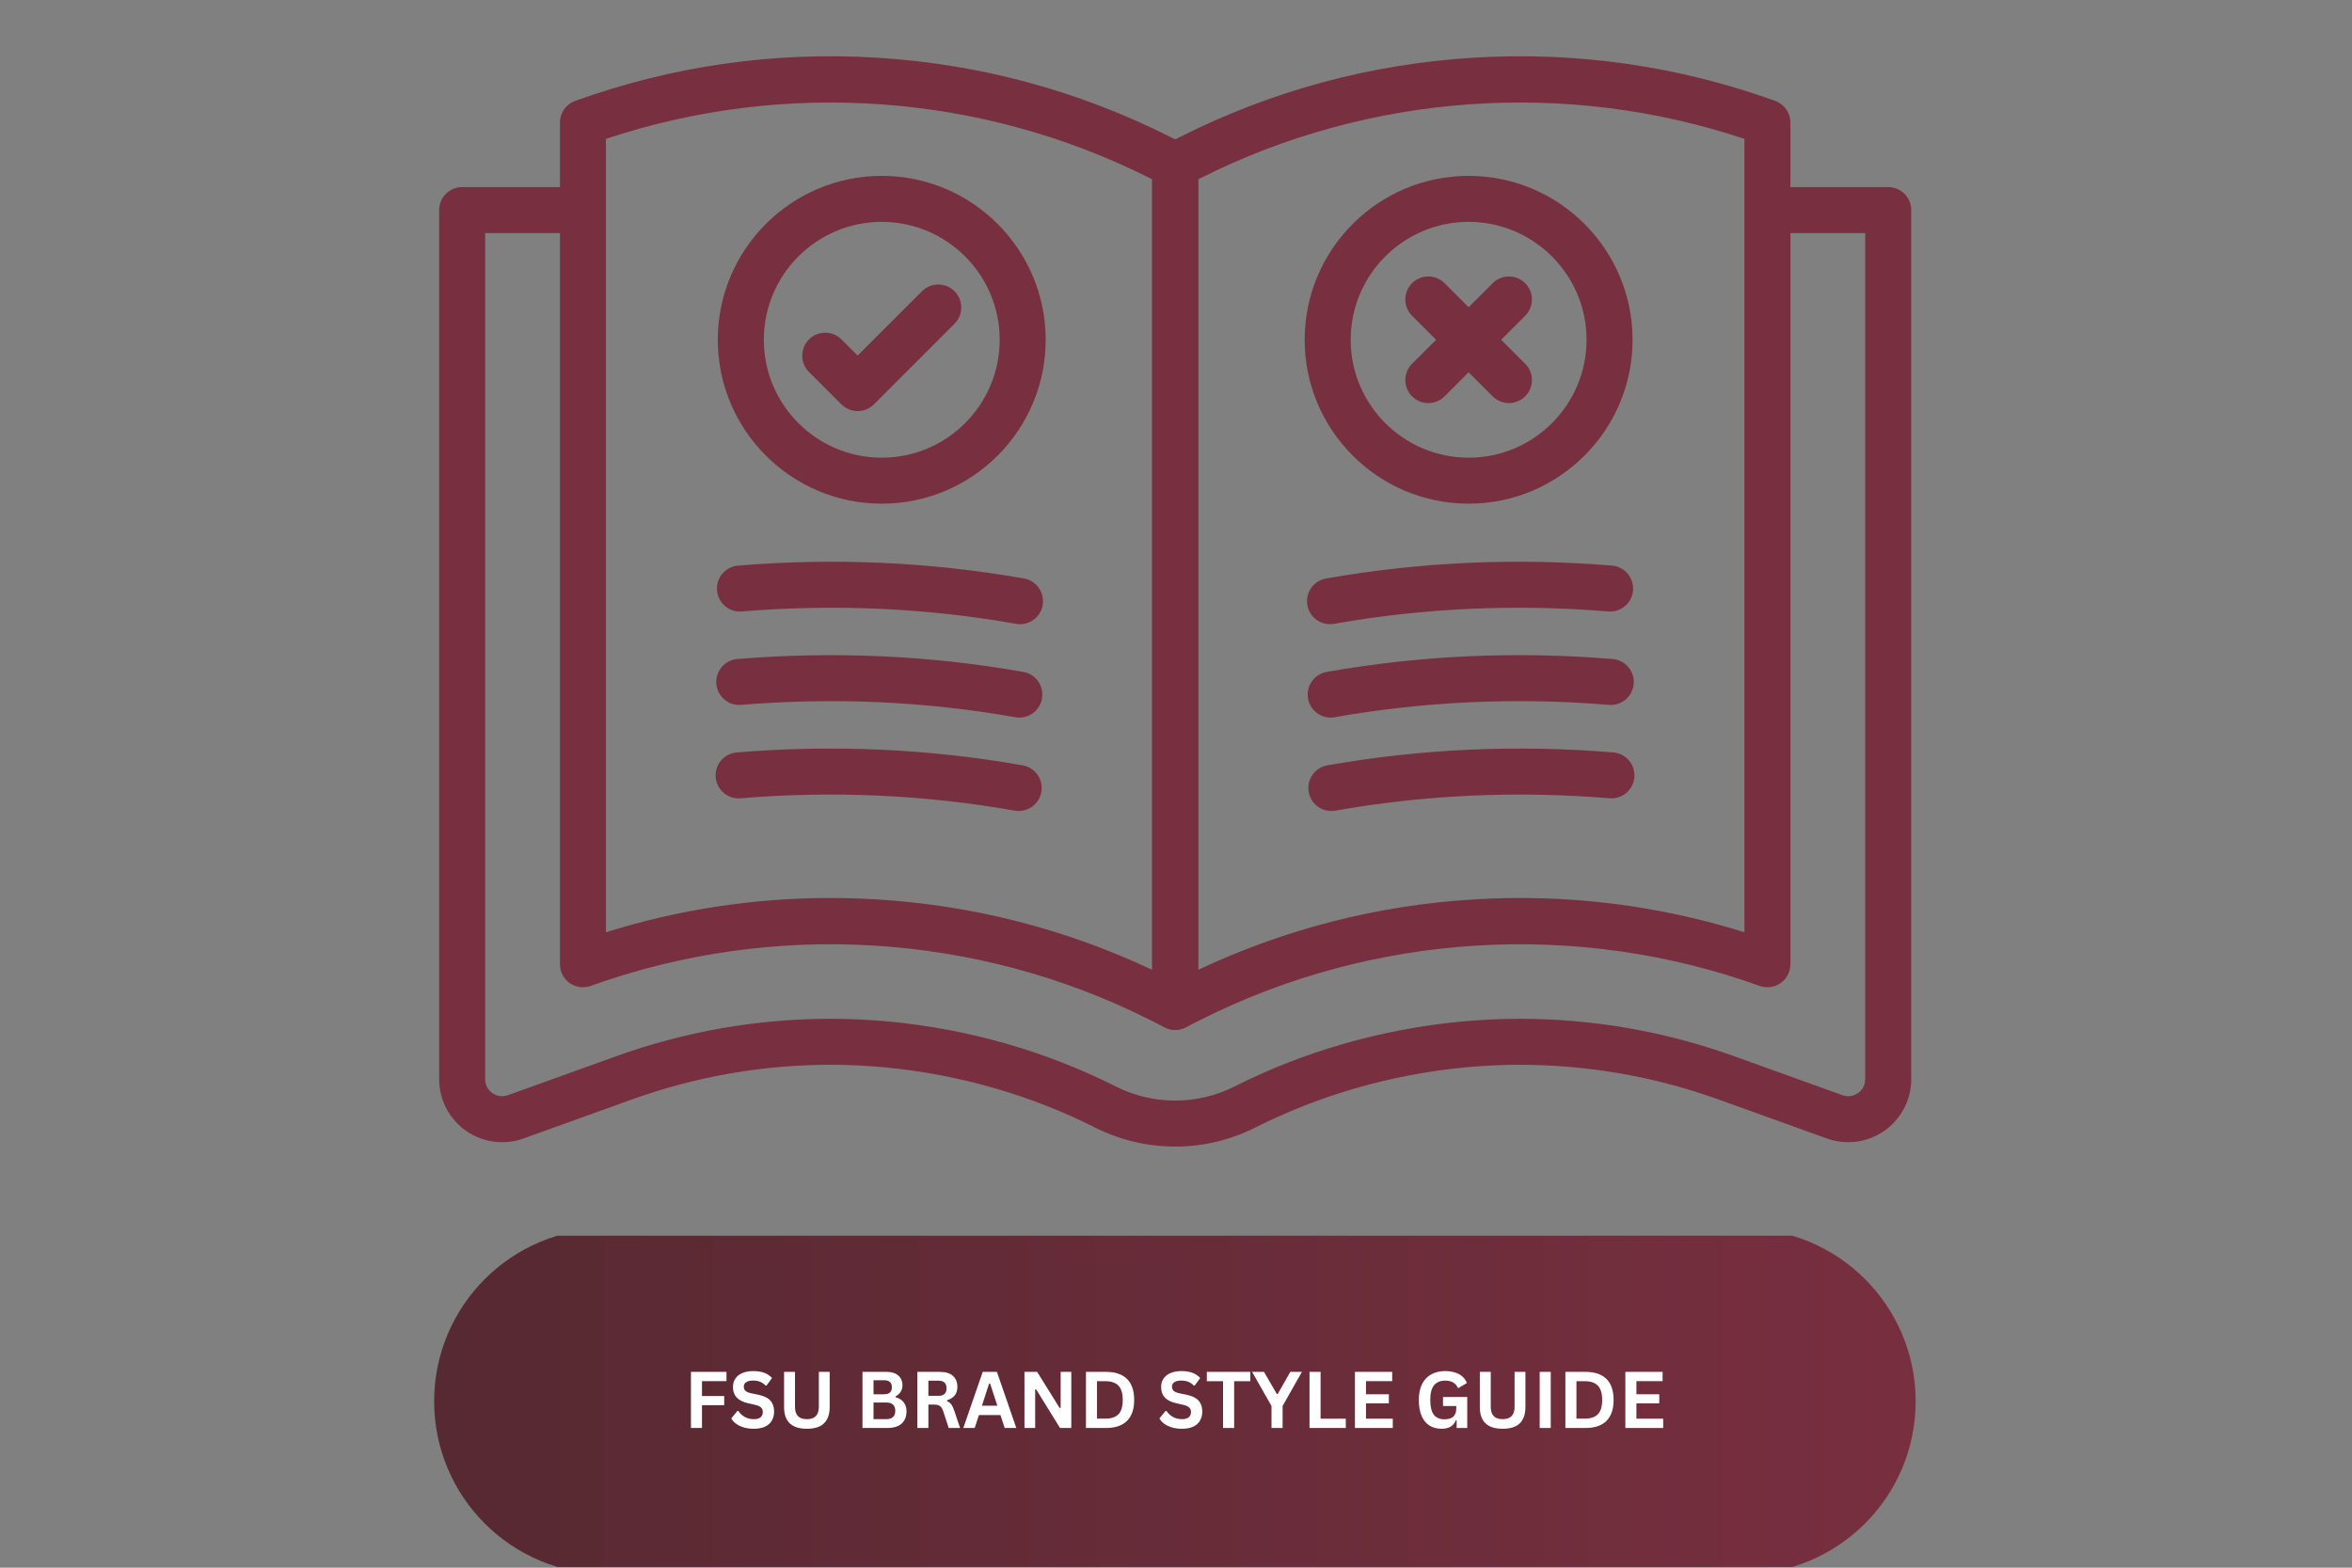
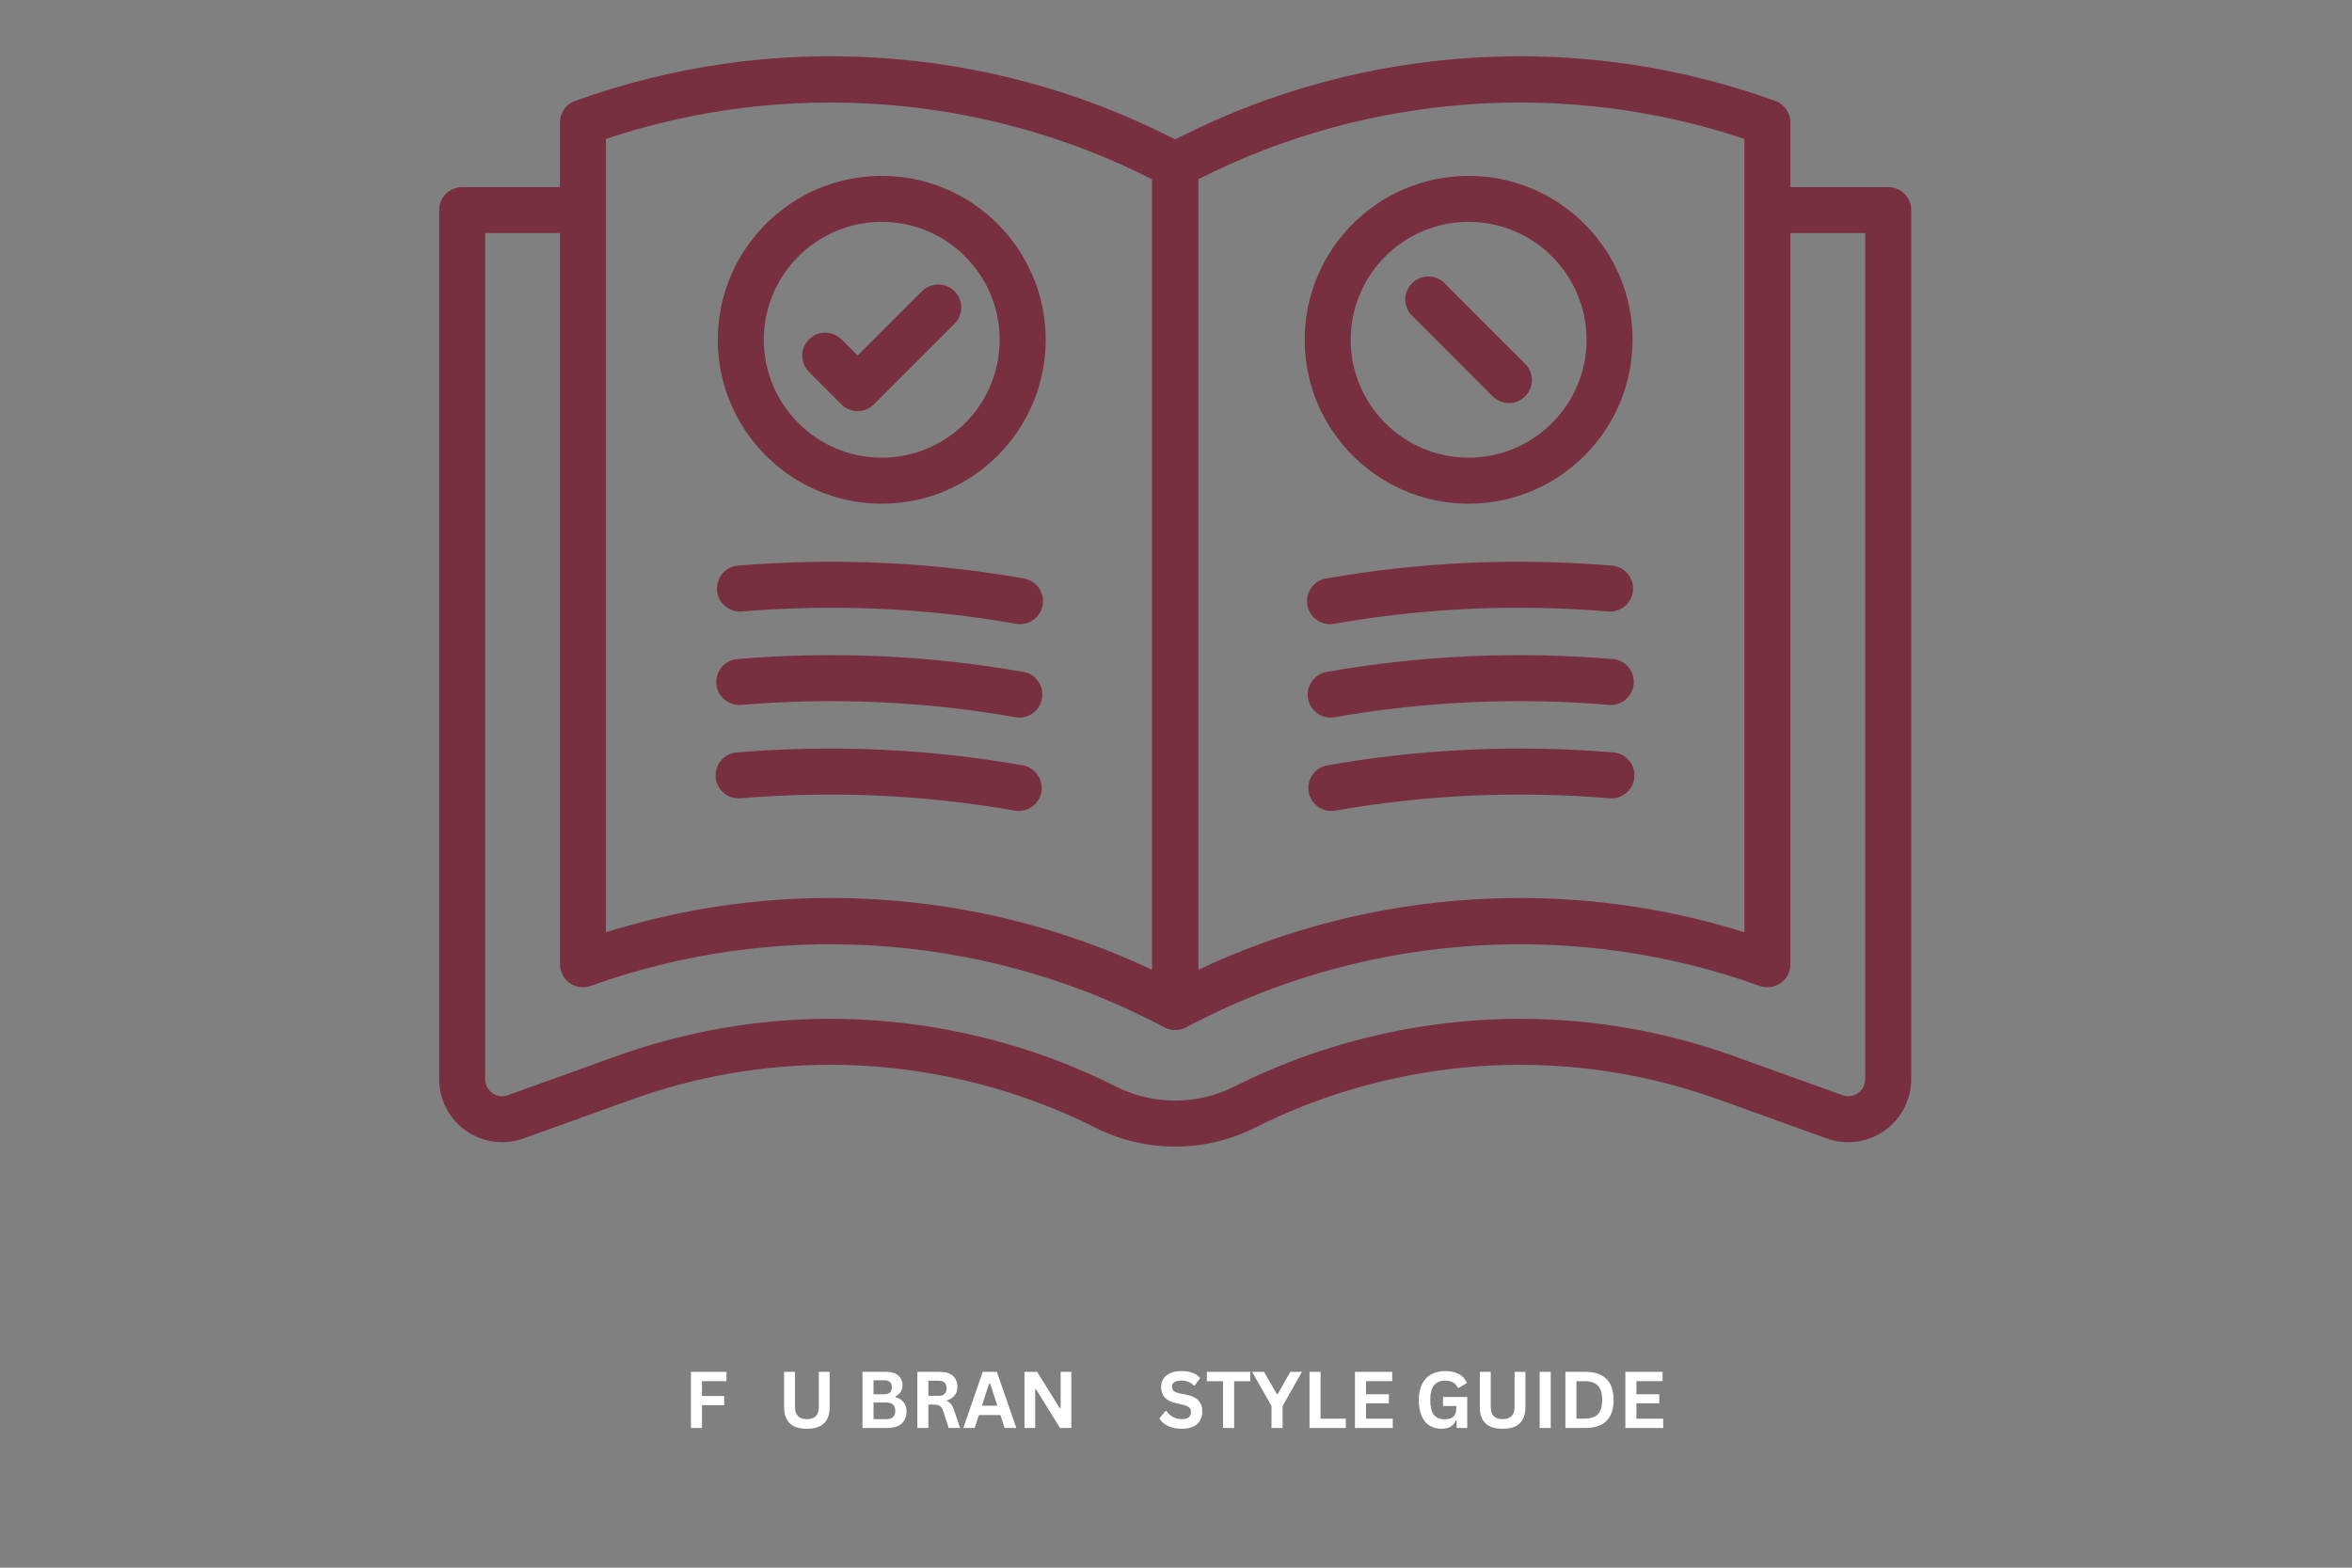
<svg xmlns="http://www.w3.org/2000/svg" width="750" zoomAndPan="magnify" viewBox="0 0 562.5 375" height="500" preserveAspectRatio="xMidYMid meet" version="1.0">
  <rect x="0" y="0" width="562.5" height="375" fill="#808080" stroke="none" />
  <defs>
    <g />
    <clipPath id="28b3a325a5">
      <path d="M 103.32 295.59 L 458.504 295.59 L 458.504 374.832 L 103.32 374.832 Z M 103.32 295.59 " clip-rule="nonzero" />
    </clipPath>
    <clipPath id="c82573e58c">
-       <path d="M 416.789 376.547 L 145.18 376.547 C 122.344 376.547 103.832 358.039 103.832 335.207 C 103.832 312.371 122.344 293.859 145.18 293.859 L 416.797 293.859 C 439.633 293.859 458.145 312.371 458.145 335.207 C 458.137 358.039 439.625 376.547 416.789 376.547 Z M 416.789 376.547 " clip-rule="nonzero" />
-     </clipPath>
+       </clipPath>
    <linearGradient x1="0" gradientTransform="matrix(0.75, 0, 0, 0.75, 103.832, 293.86)" y1="55.147" x2="472.58" gradientUnits="userSpaceOnUse" y2="55.147" id="877939e19e">
      <stop stop-opacity="1" stop-color="rgb(34.099%, 16.1%, 19.6%)" offset="0" />
      <stop stop-opacity="1" stop-color="rgb(34.2%, 16.116%, 19.643%)" offset="0.016" />
      <stop stop-opacity="1" stop-color="rgb(34.404%, 16.153%, 19.728%)" offset="0.031" />
      <stop stop-opacity="1" stop-color="rgb(34.607%, 16.188%, 19.814%)" offset="0.047" />
      <stop stop-opacity="1" stop-color="rgb(34.81%, 16.225%, 19.901%)" offset="0.062" />
      <stop stop-opacity="1" stop-color="rgb(35.013%, 16.261%, 19.986%)" offset="0.078" />
      <stop stop-opacity="1" stop-color="rgb(35.216%, 16.296%, 20.071%)" offset="0.094" />
      <stop stop-opacity="1" stop-color="rgb(35.419%, 16.333%, 20.157%)" offset="0.109" />
      <stop stop-opacity="1" stop-color="rgb(35.622%, 16.368%, 20.244%)" offset="0.125" />
      <stop stop-opacity="1" stop-color="rgb(35.825%, 16.405%, 20.329%)" offset="0.141" />
      <stop stop-opacity="1" stop-color="rgb(36.029%, 16.44%, 20.415%)" offset="0.156" />
      <stop stop-opacity="1" stop-color="rgb(36.232%, 16.476%, 20.502%)" offset="0.172" />
      <stop stop-opacity="1" stop-color="rgb(36.435%, 16.512%, 20.587%)" offset="0.188" />
      <stop stop-opacity="1" stop-color="rgb(36.638%, 16.548%, 20.673%)" offset="0.203" />
      <stop stop-opacity="1" stop-color="rgb(36.841%, 16.585%, 20.76%)" offset="0.219" />
      <stop stop-opacity="1" stop-color="rgb(37.044%, 16.62%, 20.845%)" offset="0.234" />
      <stop stop-opacity="1" stop-color="rgb(37.247%, 16.656%, 20.93%)" offset="0.25" />
      <stop stop-opacity="1" stop-color="rgb(37.45%, 16.692%, 21.017%)" offset="0.266" />
      <stop stop-opacity="1" stop-color="rgb(37.653%, 16.728%, 21.103%)" offset="0.281" />
      <stop stop-opacity="1" stop-color="rgb(37.857%, 16.763%, 21.188%)" offset="0.297" />
      <stop stop-opacity="1" stop-color="rgb(38.06%, 16.8%, 21.275%)" offset="0.312" />
      <stop stop-opacity="1" stop-color="rgb(38.263%, 16.835%, 21.361%)" offset="0.328" />
      <stop stop-opacity="1" stop-color="rgb(38.466%, 16.872%, 21.446%)" offset="0.344" />
      <stop stop-opacity="1" stop-color="rgb(38.669%, 16.908%, 21.533%)" offset="0.359" />
      <stop stop-opacity="1" stop-color="rgb(38.872%, 16.943%, 21.619%)" offset="0.375" />
      <stop stop-opacity="1" stop-color="rgb(39.075%, 16.98%, 21.704%)" offset="0.391" />
      <stop stop-opacity="1" stop-color="rgb(39.278%, 17.015%, 21.791%)" offset="0.406" />
      <stop stop-opacity="1" stop-color="rgb(39.482%, 17.052%, 21.877%)" offset="0.422" />
      <stop stop-opacity="1" stop-color="rgb(39.685%, 17.087%, 21.962%)" offset="0.438" />
      <stop stop-opacity="1" stop-color="rgb(39.888%, 17.123%, 22.049%)" offset="0.453" />
      <stop stop-opacity="1" stop-color="rgb(40.091%, 17.159%, 22.134%)" offset="0.469" />
      <stop stop-opacity="1" stop-color="rgb(40.294%, 17.195%, 22.22%)" offset="0.484" />
      <stop stop-opacity="1" stop-color="rgb(40.497%, 17.23%, 22.307%)" offset="0.5" />
      <stop stop-opacity="1" stop-color="rgb(40.7%, 17.267%, 22.392%)" offset="0.516" />
      <stop stop-opacity="1" stop-color="rgb(40.903%, 17.303%, 22.478%)" offset="0.531" />
      <stop stop-opacity="1" stop-color="rgb(41.107%, 17.339%, 22.563%)" offset="0.547" />
      <stop stop-opacity="1" stop-color="rgb(41.31%, 17.375%, 22.65%)" offset="0.562" />
      <stop stop-opacity="1" stop-color="rgb(41.513%, 17.41%, 22.736%)" offset="0.578" />
      <stop stop-opacity="1" stop-color="rgb(41.716%, 17.447%, 22.821%)" offset="0.594" />
      <stop stop-opacity="1" stop-color="rgb(41.919%, 17.482%, 22.908%)" offset="0.609" />
      <stop stop-opacity="1" stop-color="rgb(42.122%, 17.519%, 22.993%)" offset="0.625" />
      <stop stop-opacity="1" stop-color="rgb(42.325%, 17.554%, 23.079%)" offset="0.641" />
      <stop stop-opacity="1" stop-color="rgb(42.528%, 17.59%, 23.166%)" offset="0.656" />
      <stop stop-opacity="1" stop-color="rgb(42.732%, 17.627%, 23.251%)" offset="0.672" />
      <stop stop-opacity="1" stop-color="rgb(42.935%, 17.662%, 23.337%)" offset="0.688" />
      <stop stop-opacity="1" stop-color="rgb(43.138%, 17.699%, 23.424%)" offset="0.703" />
      <stop stop-opacity="1" stop-color="rgb(43.341%, 17.734%, 23.509%)" offset="0.719" />
      <stop stop-opacity="1" stop-color="rgb(43.544%, 17.77%, 23.595%)" offset="0.734" />
      <stop stop-opacity="1" stop-color="rgb(43.747%, 17.805%, 23.682%)" offset="0.75" />
      <stop stop-opacity="1" stop-color="rgb(43.95%, 17.842%, 23.767%)" offset="0.766" />
      <stop stop-opacity="1" stop-color="rgb(44.153%, 17.877%, 23.853%)" offset="0.781" />
      <stop stop-opacity="1" stop-color="rgb(44.357%, 17.914%, 23.94%)" offset="0.797" />
      <stop stop-opacity="1" stop-color="rgb(44.56%, 17.95%, 24.025%)" offset="0.812" />
      <stop stop-opacity="1" stop-color="rgb(44.763%, 17.986%, 24.11%)" offset="0.828" />
      <stop stop-opacity="1" stop-color="rgb(44.966%, 18.022%, 24.197%)" offset="0.844" />
      <stop stop-opacity="1" stop-color="rgb(45.169%, 18.057%, 24.283%)" offset="0.859" />
      <stop stop-opacity="1" stop-color="rgb(45.372%, 18.094%, 24.368%)" offset="0.875" />
      <stop stop-opacity="1" stop-color="rgb(45.575%, 18.129%, 24.455%)" offset="0.891" />
      <stop stop-opacity="1" stop-color="rgb(45.778%, 18.166%, 24.541%)" offset="0.906" />
      <stop stop-opacity="1" stop-color="rgb(45.982%, 18.201%, 24.626%)" offset="0.922" />
      <stop stop-opacity="1" stop-color="rgb(46.185%, 18.237%, 24.713%)" offset="0.938" />
      <stop stop-opacity="1" stop-color="rgb(46.388%, 18.274%, 24.799%)" offset="0.953" />
      <stop stop-opacity="1" stop-color="rgb(46.591%, 18.309%, 24.884%)" offset="0.969" />
      <stop stop-opacity="1" stop-color="rgb(46.794%, 18.346%, 24.969%)" offset="0.984" />
      <stop stop-opacity="1" stop-color="rgb(46.997%, 18.381%, 25.056%)" offset="1" />
    </linearGradient>
    <clipPath id="d11f0f397f">
      <path d="M 105 44 L 457.523 44 L 457.523 274.586 L 105 274.586 Z M 105 44 " clip-rule="nonzero" />
    </clipPath>
  </defs>
  <g clip-path="url(#28b3a325a5)">
    <g clip-path="url(#c82573e58c)">
      <path fill="url(#877939e19e)" d="M 103.832 295.59 L 103.832 374.832 L 458.145 374.832 L 458.145 295.59 Z M 103.832 295.59 " fill-rule="nonzero" />
    </g>
  </g>
  <path fill="#782f40" d="M 281.055 246.352 C 280.207 246.352 279.359 246.156 278.578 245.766 L 274.977 243.949 C 233.602 223.098 184.875 220.137 141.281 235.832 C 139.598 236.438 137.723 236.184 136.254 235.156 C 134.789 234.125 133.918 232.445 133.918 230.652 L 133.918 29.309 C 133.918 26.988 135.375 24.918 137.555 24.133 C 160.762 15.781 185.012 12.301 209.633 13.797 C 234.25 15.289 257.902 21.676 279.926 32.777 L 283.531 34.594 C 285.387 35.531 286.555 37.43 286.555 39.508 L 286.559 240.852 C 286.559 242.762 285.566 244.535 283.941 245.535 C 283.059 246.078 282.059 246.352 281.055 246.352 Z M 198.543 214.805 C 202.23 214.805 205.922 214.918 209.629 215.141 C 232.629 216.539 254.781 222.203 275.555 231.992 L 275.555 42.895 L 274.973 42.602 C 234.746 22.328 187.57 18.969 144.918 33.223 L 144.918 223.004 C 162.348 217.551 180.316 214.805 198.543 214.805 Z M 198.543 214.805 " fill-opacity="1" fill-rule="nonzero" />
  <path fill="#782f40" d="M 243.953 149.305 C 243.637 149.305 243.312 149.277 242.988 149.219 C 221.531 145.426 199.469 144.434 177.418 146.266 C 174.391 146.52 171.73 144.266 171.48 141.238 C 171.227 138.211 173.477 135.555 176.504 135.301 C 199.5 133.391 222.512 134.43 244.902 138.383 C 247.895 138.914 249.891 141.766 249.363 144.758 C 248.895 147.426 246.574 149.305 243.953 149.305 Z M 243.953 149.305 " fill-opacity="1" fill-rule="nonzero" />
  <path fill="#782f40" d="M 243.793 171.648 C 243.477 171.648 243.152 171.621 242.828 171.562 C 221.371 167.77 199.309 166.777 177.258 168.609 C 174.23 168.859 171.57 166.609 171.32 163.582 C 171.066 160.555 173.316 157.898 176.348 157.645 C 199.34 155.734 222.352 156.773 244.746 160.73 C 247.738 161.258 249.734 164.113 249.203 167.105 C 248.734 169.77 246.41 171.648 243.793 171.648 Z M 243.793 171.648 " fill-opacity="1" fill-rule="nonzero" />
  <path fill="#782f40" d="M 243.633 193.992 C 243.316 193.992 242.992 193.965 242.672 193.906 C 221.211 190.113 199.148 189.121 177.098 190.953 C 174.074 191.203 171.41 188.957 171.16 185.93 C 170.906 182.902 173.16 180.242 176.188 179.992 C 199.18 178.078 222.191 179.117 244.586 183.074 C 247.578 183.602 249.574 186.457 249.043 189.449 C 248.57 192.117 246.254 193.992 243.633 193.992 Z M 243.633 193.992 " fill-opacity="1" fill-rule="nonzero" />
  <path fill="#782f40" d="M 318.078 149.305 C 315.457 149.305 313.137 147.426 312.668 144.758 C 312.137 141.77 314.133 138.914 317.125 138.387 C 339.52 134.43 362.531 133.391 385.523 135.301 C 388.551 135.555 390.801 138.211 390.551 141.242 C 390.301 144.27 387.645 146.52 384.613 146.266 C 362.562 144.434 340.5 145.43 319.043 149.219 C 318.715 149.277 318.395 149.305 318.078 149.305 Z M 318.078 149.305 " fill-opacity="1" fill-rule="nonzero" />
  <path fill="#782f40" d="M 318.238 171.648 C 315.617 171.648 313.297 169.77 312.828 167.102 C 312.297 164.109 314.293 161.258 317.285 160.727 C 339.68 156.77 362.691 155.734 385.684 157.645 C 388.715 157.898 390.965 160.555 390.711 163.582 C 390.461 166.609 387.805 168.859 384.773 168.609 C 362.723 166.777 340.66 167.77 319.203 171.562 C 318.879 171.621 318.555 171.648 318.238 171.648 Z M 318.238 171.648 " fill-opacity="1" fill-rule="nonzero" />
  <path fill="#782f40" d="M 318.398 193.992 C 315.777 193.992 313.457 192.117 312.988 189.449 C 312.457 186.457 314.453 183.602 317.445 183.074 C 339.84 179.117 362.852 178.078 385.844 179.988 C 388.871 180.242 391.121 182.898 390.871 185.926 C 390.617 188.953 387.965 191.203 384.934 190.953 C 362.883 189.121 340.82 190.113 319.359 193.906 C 319.035 193.965 318.715 193.992 318.398 193.992 Z M 318.398 193.992 " fill-opacity="1" fill-rule="nonzero" />
  <g clip-path="url(#d11f0f397f)">
    <path fill="#782f40" d="M 281.055 274.266 C 274.5 274.266 267.945 272.762 261.973 269.75 C 258.145 267.82 254.168 266.043 250.152 264.469 C 233.871 258.082 216.074 254.703 198.688 254.703 C 182.41 254.703 166.387 257.5 151.066 263.016 L 125.199 272.328 C 120.59 273.988 115.441 273.297 111.43 270.477 C 107.418 267.656 105.027 263.051 105.027 258.148 L 105.027 50.254 C 105.027 47.215 107.488 44.754 110.527 44.754 L 138.168 44.754 C 141.207 44.754 143.668 47.215 143.668 50.254 C 143.668 53.293 141.207 55.754 138.168 55.754 L 116.027 55.754 L 116.027 258.148 C 116.027 259.488 116.656 260.703 117.758 261.477 C 118.855 262.25 120.211 262.43 121.477 261.977 L 147.344 252.664 C 163.859 246.719 181.137 243.703 198.688 243.703 C 217.434 243.703 236.621 247.34 254.172 254.227 C 258.504 255.926 262.797 257.84 266.922 259.922 C 275.773 264.383 286.336 264.383 295.188 259.922 C 299.316 257.84 303.605 255.922 307.941 254.223 C 325.492 247.34 344.676 243.703 363.426 243.703 C 380.977 243.703 398.25 246.719 414.77 252.664 L 440.637 261.977 C 441.898 262.43 443.258 262.25 444.355 261.477 C 445.453 260.703 446.082 259.492 446.082 258.148 L 446.082 55.754 L 424.305 55.754 C 421.266 55.754 418.805 53.293 418.805 50.254 C 418.805 47.215 421.266 44.754 424.305 44.754 L 451.586 44.754 C 454.621 44.754 457.086 47.215 457.086 50.254 L 457.086 258.148 C 457.086 263.051 454.691 267.656 450.68 270.477 C 446.672 273.297 441.523 273.988 436.91 272.328 L 411.043 263.016 C 395.723 257.5 379.703 254.703 363.426 254.703 C 346.039 254.703 328.242 258.082 311.957 264.469 C 307.941 266.043 303.965 267.82 300.141 269.746 C 294.164 272.762 287.609 274.266 281.055 274.266 Z M 281.055 274.266 " fill-opacity="1" fill-rule="nonzero" />
  </g>
  <path fill="#782f40" d="M 281.055 246.352 C 280.051 246.352 279.051 246.078 278.172 245.535 C 276.543 244.535 275.555 242.762 275.555 240.852 L 275.555 39.508 C 275.555 37.43 276.723 35.527 278.578 34.594 L 282.184 32.777 C 304.207 21.676 327.859 15.289 352.477 13.797 C 377.098 12.301 401.348 15.781 424.555 24.133 C 426.734 24.918 428.191 26.988 428.191 29.309 L 428.191 230.656 C 428.191 232.445 427.32 234.125 425.855 235.156 C 424.387 236.188 422.512 236.438 420.828 235.832 C 377.238 220.141 328.508 223.098 287.137 243.949 L 283.531 245.766 C 282.75 246.156 281.902 246.352 281.055 246.352 Z M 286.555 42.895 L 286.555 231.992 C 307.328 222.203 329.48 216.539 352.48 215.141 C 374.508 213.805 396.238 216.445 417.191 223.004 L 417.191 33.223 C 374.539 18.969 327.363 22.332 287.137 42.602 Z M 286.555 42.895 " fill-opacity="1" fill-rule="nonzero" />
  <path fill="#782f40" d="M 351.23 120.484 C 329.613 120.484 312.023 102.898 312.023 81.277 C 312.023 59.656 329.613 42.07 351.23 42.07 C 372.852 42.07 390.441 59.656 390.441 81.277 C 390.441 102.898 372.852 120.484 351.23 120.484 Z M 351.23 53.07 C 335.68 53.07 323.027 65.723 323.027 81.277 C 323.027 96.828 335.68 109.484 351.23 109.484 C 366.785 109.484 379.438 96.828 379.438 81.277 C 379.438 65.723 366.785 53.07 351.23 53.07 Z M 351.23 53.07 " fill-opacity="1" fill-rule="nonzero" />
-   <path fill="#782f40" d="M 341.594 96.418 C 340.184 96.418 338.777 95.879 337.703 94.805 C 335.555 92.656 335.555 89.176 337.703 87.027 L 356.98 67.746 C 359.133 65.598 362.613 65.598 364.762 67.746 C 366.91 69.895 366.91 73.379 364.762 75.527 L 345.484 94.805 C 344.41 95.879 343 96.418 341.594 96.418 Z M 341.594 96.418 " fill-opacity="1" fill-rule="nonzero" />
  <path fill="#782f40" d="M 360.871 96.418 C 359.465 96.418 358.059 95.879 356.98 94.805 L 337.703 75.527 C 335.555 73.379 335.555 69.895 337.703 67.746 C 339.852 65.598 343.336 65.598 345.484 67.746 L 364.762 87.027 C 366.91 89.176 366.91 92.656 364.762 94.805 C 363.688 95.879 362.281 96.418 360.871 96.418 Z M 360.871 96.418 " fill-opacity="1" fill-rule="nonzero" />
  <path fill="#782f40" d="M 210.879 120.484 C 189.258 120.484 171.668 102.898 171.668 81.277 C 171.668 59.656 189.258 42.07 210.879 42.07 C 232.5 42.07 250.086 59.656 250.086 81.277 C 250.086 102.898 232.5 120.484 210.879 120.484 Z M 210.879 53.07 C 195.324 53.07 182.672 65.723 182.672 81.277 C 182.672 96.828 195.324 109.484 210.879 109.484 C 226.434 109.484 239.086 96.828 239.086 81.277 C 239.086 65.723 226.434 53.07 210.879 53.07 Z M 210.879 53.07 " fill-opacity="1" fill-rule="nonzero" />
  <path fill="#782f40" d="M 205.113 98.336 C 203.707 98.336 202.297 97.801 201.223 96.723 L 193.473 88.973 C 191.324 86.824 191.324 83.344 193.473 81.195 C 195.621 79.047 199.105 79.047 201.254 81.195 L 205.113 85.055 L 220.504 69.664 C 222.652 67.52 226.133 67.52 228.281 69.664 C 230.43 71.816 230.43 75.297 228.281 77.445 L 209.004 96.723 C 207.93 97.801 206.523 98.336 205.113 98.336 Z M 205.113 98.336 " fill-opacity="1" fill-rule="nonzero" />
  <g fill="#ffffff" fill-opacity="1">
    <g transform="translate(163.493, 341.58)">
      <g>
        <path d="M 10.25 -13.422 L 10.25 -11.203 L 4.391 -11.203 L 4.391 -7.641 L 9.703 -7.641 L 9.703 -5.453 L 4.391 -5.453 L 4.391 0 L 1.75 0 L 1.75 -13.422 Z M 10.25 -13.422 " />
      </g>
    </g>
  </g>
  <g fill="#ffffff" fill-opacity="1">
    <g transform="translate(174.339, 341.58)">
      <g>
-         <path d="M 5.953 0.188 C 5.016 0.188 4.18 0.07 3.453 -0.156 C 2.734 -0.383 2.129 -0.68 1.641 -1.047 C 1.16 -1.422 0.797 -1.832 0.547 -2.281 L 2 -4.062 L 2.234 -4.062 C 2.641 -3.469 3.148 -2.992 3.766 -2.641 C 4.391 -2.285 5.117 -2.109 5.953 -2.109 C 6.66 -2.109 7.191 -2.254 7.547 -2.547 C 7.91 -2.848 8.094 -3.266 8.094 -3.797 C 8.094 -4.109 8.035 -4.367 7.922 -4.578 C 7.805 -4.797 7.613 -4.984 7.344 -5.141 C 7.07 -5.297 6.707 -5.426 6.25 -5.531 L 4.531 -5.922 C 3.32 -6.203 2.422 -6.66 1.828 -7.297 C 1.242 -7.941 0.953 -8.773 0.953 -9.797 C 0.953 -10.555 1.141 -11.223 1.516 -11.797 C 1.891 -12.367 2.441 -12.812 3.172 -13.125 C 3.898 -13.445 4.766 -13.609 5.766 -13.609 C 6.805 -13.609 7.691 -13.473 8.422 -13.203 C 9.16 -12.93 9.785 -12.516 10.297 -11.953 L 8.984 -10.156 L 8.75 -10.156 C 8.375 -10.551 7.941 -10.848 7.453 -11.047 C 6.961 -11.242 6.398 -11.344 5.766 -11.344 C 5.047 -11.344 4.492 -11.211 4.109 -10.953 C 3.734 -10.703 3.547 -10.348 3.547 -9.891 C 3.547 -9.473 3.676 -9.141 3.938 -8.891 C 4.207 -8.641 4.672 -8.441 5.328 -8.297 L 7.078 -7.938 C 8.391 -7.656 9.336 -7.188 9.922 -6.531 C 10.504 -5.875 10.797 -5.016 10.797 -3.953 C 10.797 -3.117 10.613 -2.391 10.25 -1.766 C 9.895 -1.141 9.352 -0.656 8.625 -0.312 C 7.895 0.02 7.004 0.188 5.953 0.188 Z M 5.953 0.188 " />
-       </g>
+         </g>
    </g>
  </g>
  <g fill="#ffffff" fill-opacity="1">
    <g transform="translate(185.863, 341.58)">
      <g>
        <path d="M 7.109 0.188 C 5.266 0.188 3.895 -0.25 3 -1.125 C 2.102 -2 1.656 -3.301 1.656 -5.031 L 1.656 -13.422 L 4.266 -13.422 L 4.266 -5.047 C 4.266 -4.066 4.5 -3.332 4.969 -2.844 C 5.438 -2.352 6.148 -2.109 7.109 -2.109 C 9.016 -2.109 9.969 -3.086 9.969 -5.047 L 9.969 -13.422 L 12.562 -13.422 L 12.562 -5.031 C 12.562 -3.301 12.113 -2 11.219 -1.125 C 10.332 -0.25 8.961 0.188 7.109 0.188 Z M 7.109 0.188 " />
      </g>
    </g>
  </g>
  <g fill="#ffffff" fill-opacity="1">
    <g transform="translate(200.086, 341.58)">
      <g />
    </g>
  </g>
  <g fill="#ffffff" fill-opacity="1">
    <g transform="translate(204.518, 341.58)">
      <g>
        <path d="M 1.75 0 L 1.75 -13.422 L 7.469 -13.422 C 8.289 -13.422 8.988 -13.289 9.562 -13.031 C 10.133 -12.77 10.566 -12.398 10.859 -11.922 C 11.16 -11.441 11.312 -10.875 11.312 -10.219 C 11.312 -9.625 11.164 -9.098 10.875 -8.641 C 10.582 -8.191 10.172 -7.828 9.641 -7.547 L 9.641 -7.359 C 10.484 -7.141 11.133 -6.738 11.594 -6.156 C 12.051 -5.57 12.281 -4.859 12.281 -4.016 C 12.281 -2.734 11.891 -1.742 11.109 -1.047 C 10.336 -0.348 9.191 0 7.672 0 Z M 6.922 -8.062 C 8.16 -8.062 8.781 -8.617 8.781 -9.734 C 8.781 -10.305 8.625 -10.727 8.312 -11 C 8.008 -11.281 7.547 -11.422 6.922 -11.422 L 4.391 -11.422 L 4.391 -8.062 Z M 7.406 -2.109 C 8.863 -2.109 9.594 -2.77 9.594 -4.094 C 9.594 -5.426 8.863 -6.094 7.406 -6.094 L 4.391 -6.094 L 4.391 -2.109 Z M 7.406 -2.109 " />
      </g>
    </g>
  </g>
  <g fill="#ffffff" fill-opacity="1">
    <g transform="translate(217.639, 341.58)">
      <g>
        <path d="M 1.75 0 L 1.75 -13.422 L 7.125 -13.422 C 8.52 -13.422 9.566 -13.098 10.266 -12.453 C 10.973 -11.816 11.328 -10.938 11.328 -9.812 C 11.328 -9 11.117 -8.332 10.703 -7.812 C 10.297 -7.289 9.68 -6.895 8.859 -6.625 L 8.859 -6.422 C 9.285 -6.242 9.629 -5.973 9.891 -5.609 C 10.148 -5.242 10.395 -4.707 10.625 -4 L 11.969 0 L 9.25 0 L 7.938 -4.016 C 7.801 -4.41 7.645 -4.719 7.469 -4.938 C 7.301 -5.164 7.086 -5.332 6.828 -5.438 C 6.566 -5.539 6.227 -5.594 5.812 -5.594 L 4.391 -5.594 L 4.391 0 Z M 6.812 -7.688 C 8.094 -7.688 8.734 -8.285 8.734 -9.484 C 8.734 -10.703 8.094 -11.312 6.812 -11.312 L 4.391 -11.312 L 4.391 -7.688 Z M 6.812 -7.688 " />
      </g>
    </g>
  </g>
  <g fill="#ffffff" fill-opacity="1">
    <g transform="translate(230.182, 341.58)">
      <g>
        <path d="M 12.875 0 L 10.094 0 L 9.078 -3.094 L 3.938 -3.094 L 2.922 0 L 0.203 0 L 4.844 -13.422 L 8.234 -13.422 Z M 6.375 -10.625 L 4.656 -5.328 L 8.344 -5.328 L 6.609 -10.625 Z M 6.375 -10.625 " />
      </g>
    </g>
  </g>
  <g fill="#ffffff" fill-opacity="1">
    <g transform="translate(243.258, 341.58)">
      <g>
        <path d="M 4.312 0 L 1.75 0 L 1.75 -13.422 L 4.781 -13.422 L 10.172 -4.766 L 10.406 -4.812 L 10.406 -13.422 L 12.953 -13.422 L 12.953 0 L 10.25 0 L 4.547 -9.234 L 4.312 -9.203 Z M 4.312 0 " />
      </g>
    </g>
  </g>
  <g fill="#ffffff" fill-opacity="1">
    <g transform="translate(257.966, 341.58)">
      <g>
-         <path d="M 6.578 -13.422 C 8.754 -13.422 10.414 -12.859 11.562 -11.734 C 12.707 -10.609 13.281 -8.93 13.281 -6.703 C 13.281 -4.492 12.707 -2.82 11.562 -1.688 C 10.414 -0.562 8.754 0 6.578 0 L 1.75 0 L 1.75 -13.422 Z M 6.422 -2.234 C 7.797 -2.234 8.828 -2.582 9.516 -3.281 C 10.203 -3.988 10.547 -5.129 10.547 -6.703 C 10.547 -8.273 10.203 -9.414 9.516 -10.125 C 8.828 -10.832 7.797 -11.188 6.422 -11.188 L 4.391 -11.188 L 4.391 -2.234 Z M 6.422 -2.234 " />
-       </g>
+         </g>
    </g>
  </g>
  <g fill="#ffffff" fill-opacity="1">
    <g transform="translate(272.308, 341.58)">
      <g />
    </g>
  </g>
  <g fill="#ffffff" fill-opacity="1">
    <g transform="translate(276.74, 341.58)">
      <g>
        <path d="M 5.953 0.188 C 5.016 0.188 4.18 0.07 3.453 -0.156 C 2.734 -0.383 2.129 -0.68 1.641 -1.047 C 1.16 -1.422 0.797 -1.832 0.547 -2.281 L 2 -4.062 L 2.234 -4.062 C 2.641 -3.469 3.148 -2.992 3.766 -2.641 C 4.391 -2.285 5.117 -2.109 5.953 -2.109 C 6.66 -2.109 7.191 -2.254 7.547 -2.547 C 7.91 -2.848 8.094 -3.266 8.094 -3.797 C 8.094 -4.109 8.035 -4.367 7.922 -4.578 C 7.805 -4.797 7.613 -4.984 7.344 -5.141 C 7.07 -5.297 6.707 -5.426 6.25 -5.531 L 4.531 -5.922 C 3.32 -6.203 2.422 -6.66 1.828 -7.297 C 1.242 -7.941 0.953 -8.773 0.953 -9.797 C 0.953 -10.555 1.141 -11.223 1.516 -11.797 C 1.891 -12.367 2.441 -12.812 3.172 -13.125 C 3.898 -13.445 4.766 -13.609 5.766 -13.609 C 6.805 -13.609 7.691 -13.473 8.422 -13.203 C 9.16 -12.93 9.785 -12.516 10.297 -11.953 L 8.984 -10.156 L 8.75 -10.156 C 8.375 -10.551 7.941 -10.848 7.453 -11.047 C 6.961 -11.242 6.398 -11.344 5.766 -11.344 C 5.047 -11.344 4.492 -11.211 4.109 -10.953 C 3.734 -10.703 3.547 -10.348 3.547 -9.891 C 3.547 -9.473 3.676 -9.141 3.938 -8.891 C 4.207 -8.641 4.672 -8.441 5.328 -8.297 L 7.078 -7.938 C 8.391 -7.656 9.336 -7.188 9.922 -6.531 C 10.504 -5.875 10.797 -5.016 10.797 -3.953 C 10.797 -3.117 10.613 -2.391 10.25 -1.766 C 9.895 -1.141 9.352 -0.656 8.625 -0.312 C 7.895 0.02 7.004 0.188 5.953 0.188 Z M 5.953 0.188 " />
      </g>
    </g>
  </g>
  <g fill="#ffffff" fill-opacity="1">
    <g transform="translate(288.265, 341.58)">
      <g>
        <path d="M 10.75 -13.422 L 10.75 -11.188 L 6.891 -11.188 L 6.891 0 L 4.234 0 L 4.234 -11.188 L 0.359 -11.188 L 0.359 -13.422 Z M 10.75 -13.422 " />
      </g>
    </g>
  </g>
  <g fill="#ffffff" fill-opacity="1">
    <g transform="translate(299.386, 341.58)">
      <g>
        <path d="M 7.359 0 L 4.703 0 L 4.703 -5.266 L 0.062 -13.422 L 2.906 -13.422 L 5.969 -8.141 L 6.203 -8.141 L 9.203 -13.422 L 11.984 -13.422 L 7.359 -5.266 Z M 7.359 0 " />
      </g>
    </g>
  </g>
  <g fill="#ffffff" fill-opacity="1">
    <g transform="translate(311.433, 341.58)">
      <g>
        <path d="M 4.391 -13.422 L 4.391 -2.219 L 10.422 -2.219 L 10.422 0 L 1.75 0 L 1.75 -13.422 Z M 4.391 -13.422 " />
      </g>
    </g>
  </g>
  <g fill="#ffffff" fill-opacity="1">
    <g transform="translate(322.297, 341.58)">
      <g>
        <path d="M 4.391 -5.891 L 4.391 -2.219 L 10.797 -2.219 L 10.797 0 L 1.75 0 L 1.75 -13.422 L 10.656 -13.422 L 10.656 -11.203 L 4.391 -11.203 L 4.391 -8.062 L 9.859 -8.062 L 9.859 -5.891 Z M 4.391 -5.891 " />
      </g>
    </g>
  </g>
  <g fill="#ffffff" fill-opacity="1">
    <g transform="translate(333.831, 341.58)">
      <g />
    </g>
  </g>
  <g fill="#ffffff" fill-opacity="1">
    <g transform="translate(338.263, 341.58)">
      <g>
        <path d="M 6.516 0.188 C 5.398 0.188 4.43 -0.066 3.609 -0.578 C 2.797 -1.086 2.164 -1.859 1.719 -2.891 C 1.281 -3.922 1.062 -5.191 1.062 -6.703 C 1.062 -8.234 1.328 -9.516 1.859 -10.547 C 2.391 -11.578 3.125 -12.344 4.062 -12.844 C 5.008 -13.352 6.109 -13.609 7.359 -13.609 C 8.641 -13.609 9.734 -13.367 10.641 -12.891 C 11.547 -12.41 12.188 -11.703 12.562 -10.766 L 10.625 -9.594 L 10.391 -9.594 C 10.117 -10.195 9.734 -10.633 9.234 -10.906 C 8.734 -11.188 8.109 -11.328 7.359 -11.328 C 6.203 -11.328 5.316 -10.957 4.703 -10.219 C 4.098 -9.488 3.797 -8.316 3.797 -6.703 C 3.797 -5.086 4.078 -3.91 4.641 -3.172 C 5.211 -2.441 6.062 -2.078 7.188 -2.078 C 8.156 -2.078 8.867 -2.289 9.328 -2.719 C 9.785 -3.156 10.016 -3.805 10.016 -4.672 L 10.016 -5.25 L 6.844 -5.25 L 6.844 -7.406 L 12.641 -7.406 L 12.641 0 L 10.109 0 L 10.109 -1.797 L 9.922 -1.828 C 9.648 -1.18 9.234 -0.68 8.672 -0.328 C 8.109 0.016 7.391 0.188 6.516 0.188 Z M 6.516 0.188 " />
      </g>
    </g>
  </g>
  <g fill="#ffffff" fill-opacity="1">
    <g transform="translate(352.256, 341.58)">
      <g>
        <path d="M 7.109 0.188 C 5.266 0.188 3.895 -0.25 3 -1.125 C 2.102 -2 1.656 -3.301 1.656 -5.031 L 1.656 -13.422 L 4.266 -13.422 L 4.266 -5.047 C 4.266 -4.066 4.5 -3.332 4.969 -2.844 C 5.438 -2.352 6.148 -2.109 7.109 -2.109 C 9.016 -2.109 9.969 -3.086 9.969 -5.047 L 9.969 -13.422 L 12.562 -13.422 L 12.562 -5.031 C 12.562 -3.301 12.113 -2 11.219 -1.125 C 10.332 -0.25 8.961 0.188 7.109 0.188 Z M 7.109 0.188 " />
      </g>
    </g>
  </g>
  <g fill="#ffffff" fill-opacity="1">
    <g transform="translate(366.479, 341.58)">
      <g>
        <path d="M 4.391 0 L 1.75 0 L 1.75 -13.422 L 4.391 -13.422 Z M 4.391 0 " />
      </g>
    </g>
  </g>
  <g fill="#ffffff" fill-opacity="1">
    <g transform="translate(372.626, 341.58)">
      <g>
        <path d="M 6.578 -13.422 C 8.754 -13.422 10.414 -12.859 11.562 -11.734 C 12.707 -10.609 13.281 -8.93 13.281 -6.703 C 13.281 -4.492 12.707 -2.82 11.562 -1.688 C 10.414 -0.562 8.754 0 6.578 0 L 1.75 0 L 1.75 -13.422 Z M 6.422 -2.234 C 7.797 -2.234 8.828 -2.582 9.516 -3.281 C 10.203 -3.988 10.547 -5.129 10.547 -6.703 C 10.547 -8.273 10.203 -9.414 9.516 -10.125 C 8.828 -10.832 7.797 -11.188 6.422 -11.188 L 4.391 -11.188 L 4.391 -2.234 Z M 6.422 -2.234 " />
      </g>
    </g>
  </g>
  <g fill="#ffffff" fill-opacity="1">
    <g transform="translate(386.968, 341.58)">
      <g>
        <path d="M 4.391 -5.891 L 4.391 -2.219 L 10.797 -2.219 L 10.797 0 L 1.75 0 L 1.75 -13.422 L 10.656 -13.422 L 10.656 -11.203 L 4.391 -11.203 L 4.391 -8.062 L 9.859 -8.062 L 9.859 -5.891 Z M 4.391 -5.891 " />
      </g>
    </g>
  </g>
</svg>